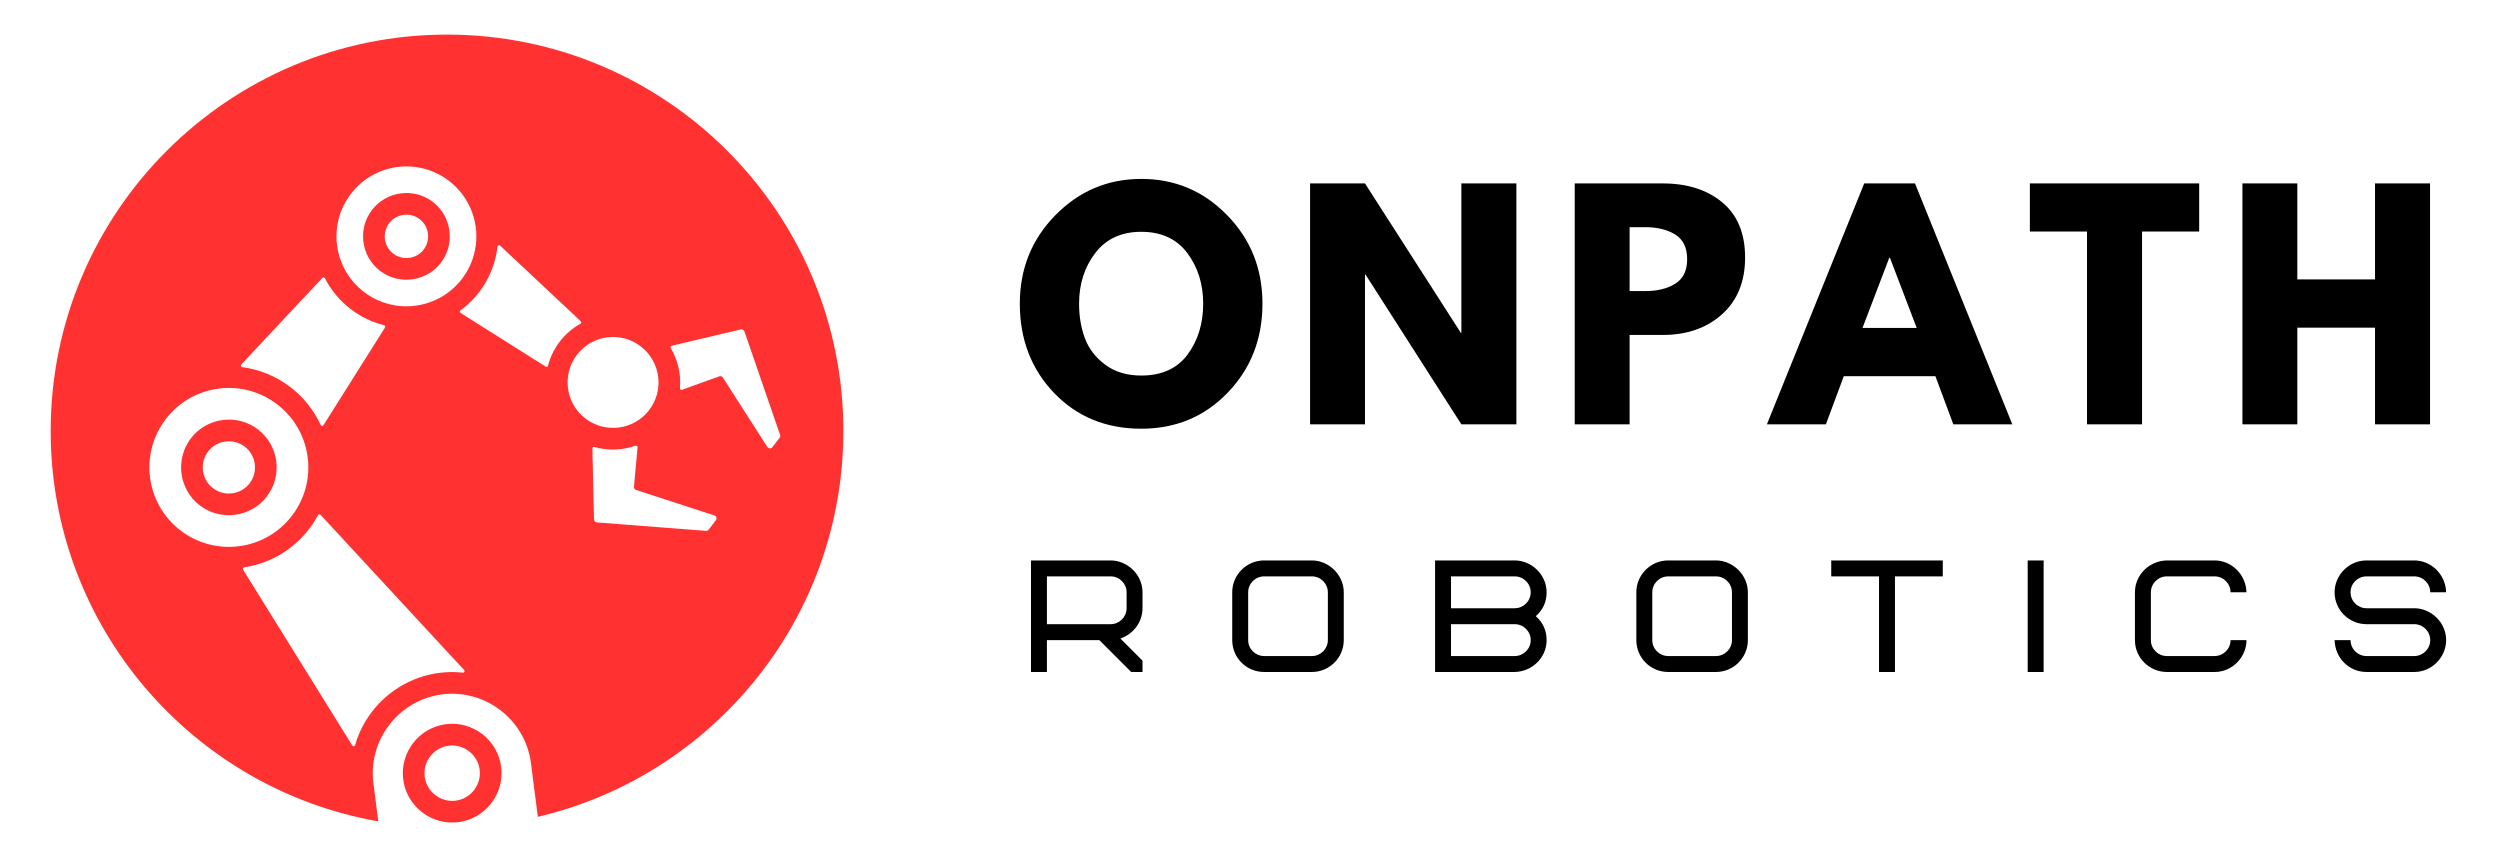
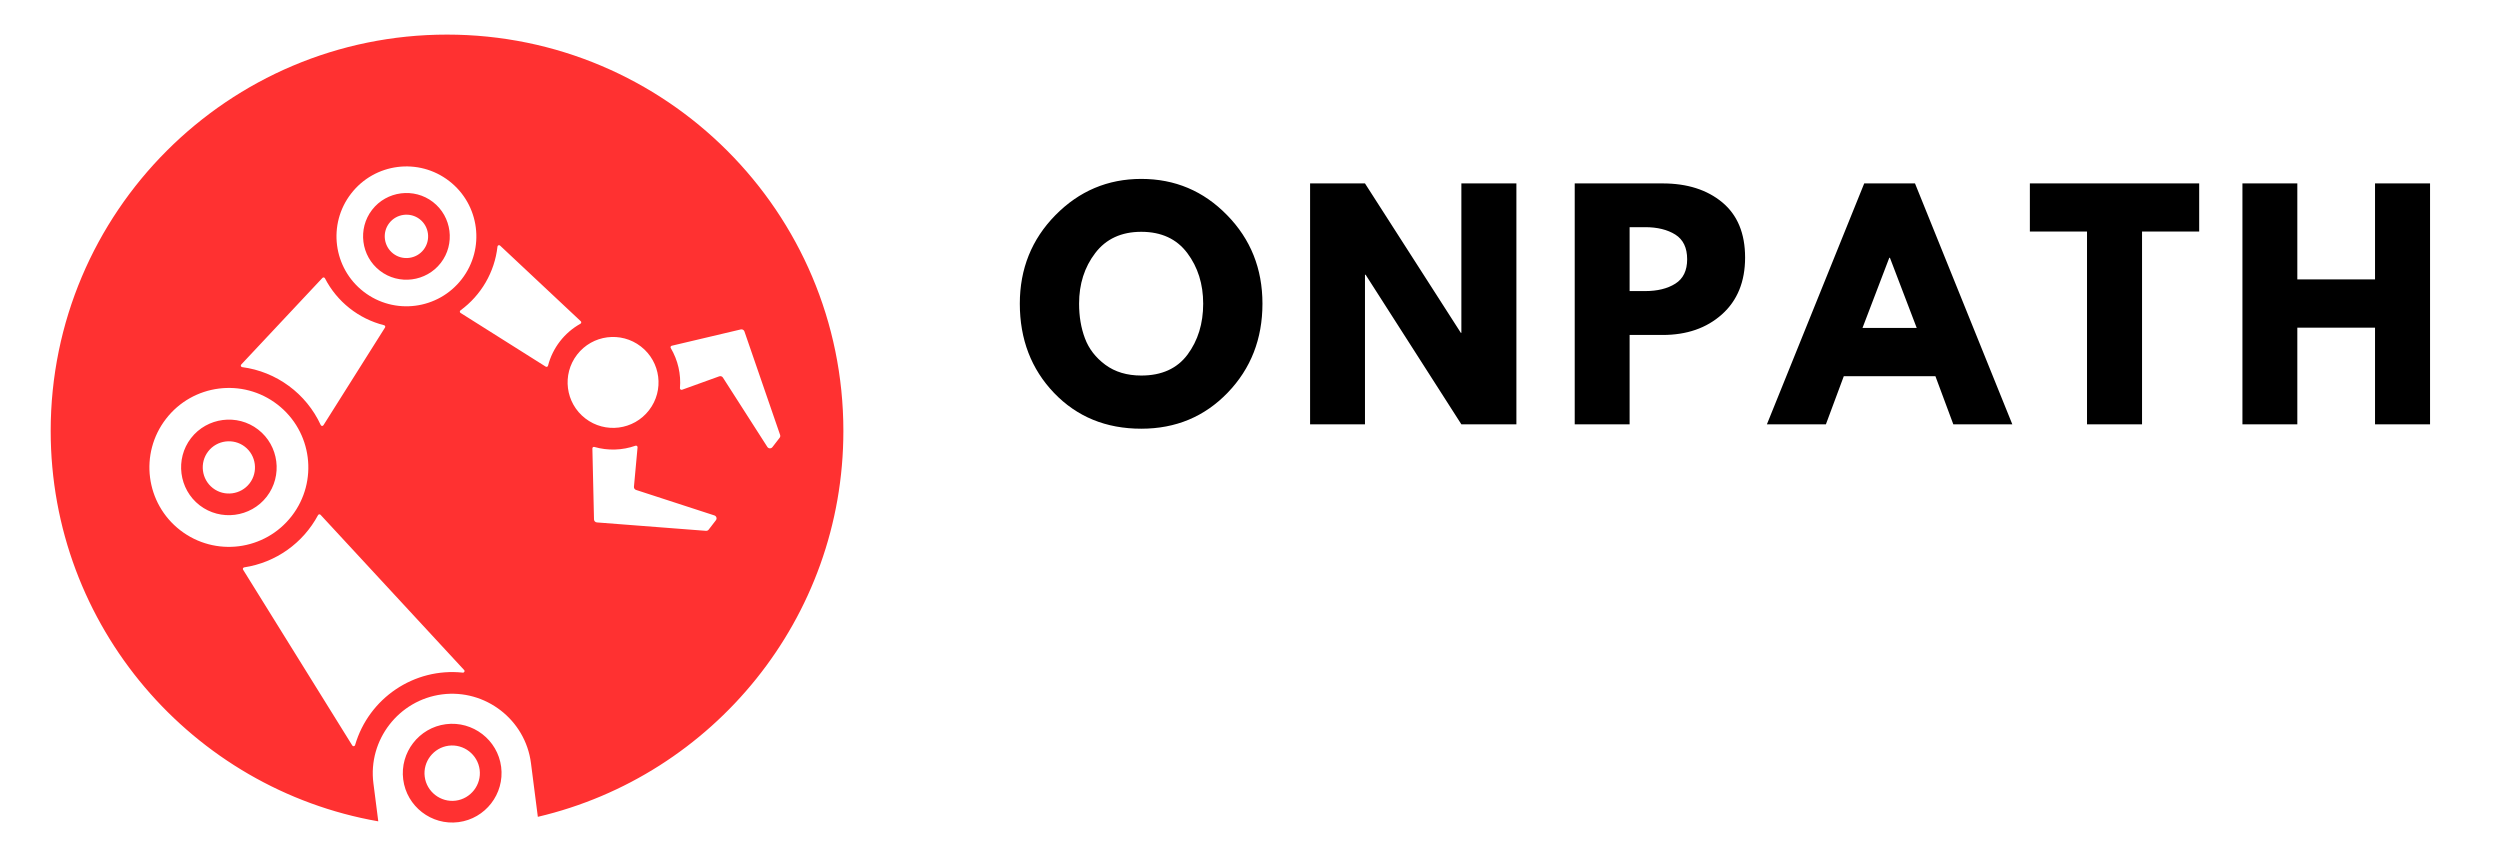
<svg xmlns="http://www.w3.org/2000/svg" version="1.1" width="350" height="120" viewBox="0 0 350 120" xml:space="preserve">
  <desc>Created with Fabric.js 5.3.0</desc>
  <defs>
</defs>
  <g transform="matrix(0.891 0 0 0.891 175 60)" id="xTJojTpXeStWZrRbGfAEw">
    <g style="">
      <g transform="matrix(1 0 0 1 -126.169 0)" id="wFYLaQTM0GjxSb2elrNap">
        <path style="stroke: rgb(217,101,58); stroke-width: 0; stroke-dasharray: none; stroke-linecap: butt; stroke-dashoffset: 0; stroke-linejoin: miter; stroke-miterlimit: 4; fill: rgb(255,49,49); fill-rule: nonzero; opacity: 1;" transform=" translate(-62.276, -61.903)" d="M 62.276 0 C 96.653 0 124.553 27.9 124.553 62.276 C 124.553 91.744 104.052 116.453 76.545 122.908 L 75.464 114.461 C 74.589 107.654 68.308 102.8 61.5 103.67 C 54.693 104.545 49.834 110.831 50.709 117.639 L 51.474 123.618 C 22.241 118.499 -0 92.969 -0 62.276 C -0 27.9 27.9 1.4210854715202004e-14 62.276 1.4210854715202004e-14 z M 99.204 55.805 L 105.047 53.696 C 105.266 53.618 105.5 53.696 105.625 53.889 L 112.605 64.784 C 112.787 65.071 113.193 65.086 113.402 64.821 L 114.537 63.352 C 114.641 63.217 114.667 63.055 114.61 62.894 L 109.006 46.639 C 108.922 46.404 108.678 46.269 108.433 46.326 L 97.584 48.889 C 97.422 48.925 97.344 49.107 97.428 49.248 C 98.563 51.159 99.063 53.368 98.875 55.555 C 98.865 55.732 99.037 55.863 99.204 55.805 z M 62.099 108.352 C 66.334 107.81 70.24 110.826 70.782 115.06 C 71.323 119.3 68.308 123.201 64.073 123.743 C 59.839 124.29 55.933 121.274 55.391 117.034 C 54.849 112.8 57.865 108.899 62.099 108.352 z M 58.771 116.602 C 59.073 118.972 61.271 120.67 63.641 120.368 C 66.011 120.06 67.709 117.868 67.402 115.498 C 67.099 113.123 64.902 111.43 62.532 111.732 C 60.162 112.04 58.464 114.232 58.771 116.602 z M 20.365 77.883 C 25.823 82.102 33.662 81.097 37.881 75.639 C 42.094 70.18 41.089 62.342 35.631 58.123 C 30.178 53.909 22.334 54.915 18.12 60.373 C 13.902 65.826 14.907 73.67 20.365 77.883 z M 22.047 63.409 C 24.573 60.139 29.329 59.529 32.594 62.055 C 35.865 64.581 36.474 69.331 33.948 72.602 C 31.422 75.868 26.672 76.477 23.402 73.956 C 20.136 71.43 19.527 66.675 22.047 63.409 z M 24.745 65.493 C 23.365 67.279 23.698 69.878 25.485 71.258 C 27.271 72.639 29.87 72.305 31.25 70.519 C 32.631 68.732 32.297 66.133 30.511 64.753 C 28.724 63.373 26.125 63.706 24.745 65.493 z M 49.178 40.399 C 53.98 44.107 60.881 43.222 64.594 38.42 C 68.303 33.618 67.417 26.717 62.615 23.008 C 57.813 19.295 50.912 20.18 47.204 24.982 C 43.49 29.784 44.375 36.685 49.178 40.399 z M 60.068 26.305 C 63.032 28.597 63.589 32.909 61.297 35.873 C 59.006 38.836 54.693 39.394 51.73 37.102 C 48.761 34.81 48.209 30.498 50.5 27.534 C 52.792 24.566 57.105 24.014 60.068 26.305 z M 53.198 29.618 C 52.047 31.097 52.329 33.258 53.813 34.404 C 55.292 35.55 57.454 35.274 58.599 33.79 C 59.745 32.305 59.469 30.149 57.985 29.003 C 56.5 27.857 54.344 28.133 53.198 29.618 z M 82.714 50.284 C 80.303 53.409 80.875 57.894 84 60.305 C 87.12 62.717 91.605 62.144 94.016 59.019 C 96.433 55.899 95.855 51.415 92.735 49.003 C 89.61 46.586 85.125 47.165 82.714 50.284 z M 92.214 64.852 C 92.23 64.675 92.058 64.54 91.891 64.597 C 89.823 65.326 87.558 65.404 85.422 64.79 C 85.266 64.743 85.11 64.862 85.115 65.029 L 85.37 76.175 C 85.375 76.425 85.568 76.628 85.818 76.649 L 102.964 77.972 C 103.131 77.982 103.282 77.92 103.386 77.784 L 104.521 76.31 C 104.73 76.045 104.61 75.659 104.287 75.55 L 91.98 71.545 C 91.761 71.472 91.625 71.269 91.646 71.04 L 92.214 64.852 z M 64.969 99.847 L 42.407 75.456 C 42.292 75.331 42.089 75.357 42.011 75.503 C 39.646 79.915 35.37 82.956 30.407 83.711 C 30.23 83.743 30.141 83.935 30.235 84.081 L 47.391 111.701 C 47.5 111.878 47.771 111.842 47.829 111.639 C 49.99 104.237 57.136 99.435 64.761 100.253 C 64.985 100.274 65.12 100.008 64.969 99.847 z M 42.86 61.373 L 52.532 46.029 C 52.62 45.889 52.547 45.706 52.386 45.665 C 48.381 44.659 44.98 41.961 43.094 38.29 C 43.016 38.139 42.818 38.107 42.698 38.232 L 29.938 51.842 C 29.803 51.987 29.891 52.222 30.084 52.248 C 35.48 52.956 40.157 56.404 42.433 61.347 C 42.511 61.524 42.756 61.54 42.86 61.373 z M 64.402 43.732 L 77.782 52.17 C 77.922 52.258 78.105 52.185 78.146 52.024 C 78.865 49.227 80.719 46.831 83.24 45.43 C 83.386 45.347 83.412 45.154 83.292 45.04 L 70.615 33.154 C 70.469 33.014 70.224 33.102 70.204 33.305 C 69.761 37.31 67.641 40.956 64.391 43.331 C 64.25 43.435 64.256 43.644 64.402 43.732 z" stroke-linecap="round" />
      </g>
      <g transform="matrix(1 0 0 1 74.625 -19.604)" id="HZpwmEbWrxgoycM_HpxoS">
        <path style="stroke: none; stroke-width: 1; stroke-dasharray: none; stroke-linecap: butt; stroke-dashoffset: 0; stroke-linejoin: miter; stroke-miterlimit: 4; fill: rgb(0,0,0); fill-rule: nonzero; opacity: 1;" transform=" translate(-110.793, -19.625)" d="M 0 19.604 C 0 14.135 1.859 9.5 5.583 5.708 C 9.318 1.906 13.818 0 19.083 0 C 24.375 0 28.865 1.896 32.562 5.688 C 36.271 9.469 38.125 14.104 38.125 19.604 C 38.125 25.146 36.302 29.807 32.667 33.583 C 29.026 37.365 24.5 39.25 19.083 39.25 C 13.542 39.25 8.969 37.375 5.375 33.625 C 1.792 29.875 0 25.203 0 19.604 z M 9.312 19.604 C 9.312 21.594 9.615 23.406 10.229 25.042 C 10.839 26.682 11.906 28.073 13.438 29.208 C 14.964 30.333 16.844 30.896 19.083 30.896 C 22.292 30.896 24.714 29.802 26.354 27.604 C 27.99 25.396 28.812 22.729 28.812 19.604 C 28.812 16.521 27.979 13.87 26.312 11.646 C 24.646 9.427 22.234 8.312 19.083 8.312 C 15.958 8.312 13.547 9.427 11.854 11.646 C 10.156 13.87 9.312 16.521 9.312 19.604 z M 54.234 15.062 L 54.234 38.562 L 45.609 38.562 L 45.609 0.708 L 54.234 0.708 L 69.297 24.187 L 69.38 24.187 L 69.38 0.708 L 78.026 0.708 L 78.026 38.562 L 69.38 38.562 L 54.338 15.062 z M 87.19 0.708 L 101.002 0.708 C 104.862 0.708 107.987 1.703 110.377 3.687 C 112.763 5.677 113.961 8.562 113.961 12.354 C 113.961 16.146 112.742 19.125 110.315 21.292 C 107.898 23.448 104.794 24.521 101.002 24.521 L 95.815 24.521 L 95.815 38.562 L 87.19 38.562 z M 95.815 17.625 L 98.252 17.625 C 100.179 17.625 101.763 17.24 103.002 16.458 C 104.237 15.682 104.857 14.406 104.857 12.625 C 104.857 10.823 104.237 9.531 103.002 8.75 C 101.763 7.974 100.179 7.583 98.252 7.583 L 95.815 7.583 z M 140.657 0.708 L 155.949 38.562 L 146.678 38.562 L 143.865 31 L 129.469 31 L 126.657 38.562 L 117.386 38.562 L 132.678 0.708 z M 140.928 23.417 L 136.719 12.396 L 136.615 12.396 L 132.407 23.417 z M 158.706 8.271 L 158.706 0.708 L 185.31 0.708 L 185.31 8.271 L 176.331 8.271 L 176.331 38.562 L 167.685 38.562 L 167.685 8.271 z M 200.731 23.375 L 200.731 38.562 L 192.106 38.562 L 192.106 0.708 L 200.731 0.708 L 200.731 15.792 L 212.94 15.792 L 212.94 0.708 L 221.585 0.708 L 221.585 38.562 L 212.94 38.562 L 212.94 23.375 z" stroke-linecap="round" />
      </g>
      <g transform="matrix(1 0 0 1 76.765 29.483)" id="UbZcMshFfPIa-25PAdPQy">
-         <path style="stroke: none; stroke-width: 1; stroke-dasharray: none; stroke-linecap: butt; stroke-dashoffset: 0; stroke-linejoin: miter; stroke-miterlimit: 4; fill: rgb(0,0,0); fill-rule: nonzero; opacity: 1;" transform=" translate(-111.18, -8.763)" d="M 15.026 5.005 C 15.026 3.63 13.896 2.505 12.521 2.505 L 2.505 2.505 L 2.505 10.016 L 12.521 10.016 C 13.896 10.016 15.026 8.891 15.026 7.51 z M 15.75 17.526 L 10.745 12.521 L 2.505 12.521 L 2.505 17.526 L 0 17.526 L 0 0 L 12.521 0 C 15.151 0 17.526 2.229 17.526 5.005 L 17.526 7.51 C 17.526 9.641 16.125 11.568 14.047 12.266 L 17.526 15.75 L 17.526 17.526 z M 46.649 5.005 C 46.649 3.63 45.519 2.505 44.144 2.505 L 36.633 2.505 C 35.253 2.505 34.128 3.63 34.128 5.005 L 34.128 12.521 C 34.128 13.896 35.253 15.021 36.633 15.021 L 44.144 15.021 C 45.519 15.021 46.649 13.896 46.649 12.521 z M 49.149 12.521 C 49.149 15.271 46.899 17.526 44.144 17.526 L 36.633 17.526 C 33.852 17.526 31.623 15.297 31.623 12.521 L 31.623 5.005 C 31.623 2.255 33.878 0 36.633 0 L 44.144 0 C 46.795 0 49.149 2.276 49.149 5.005 z M 63.496 17.526 L 63.496 0 L 76.017 0 C 78.647 0 81.022 2.229 81.022 5.005 C 81.022 6.51 80.449 7.76 79.324 8.76 C 80.449 9.766 81.022 11.016 81.022 12.521 C 81.022 15.224 78.819 17.453 76.017 17.526 z M 66.001 10.016 L 66.001 15.021 L 76.017 15.021 C 77.392 15.021 78.522 13.896 78.522 12.521 C 78.522 11.141 77.392 10.016 76.017 10.016 z M 66.001 7.51 L 76.017 7.51 C 77.392 7.51 78.522 6.385 78.522 5.005 C 78.522 3.63 77.392 2.505 76.017 2.505 L 66.001 2.505 z M 110.145 5.005 C 110.145 3.63 109.015 2.505 107.64 2.505 L 100.129 2.505 C 98.749 2.505 97.624 3.63 97.624 5.005 L 97.624 12.521 C 97.624 13.896 98.749 15.021 100.129 15.021 L 107.64 15.021 C 109.015 15.021 110.145 13.896 110.145 12.521 z M 112.645 12.521 C 112.645 15.271 110.395 17.526 107.64 17.526 L 100.129 17.526 C 97.348 17.526 95.119 15.297 95.119 12.521 L 95.119 5.005 C 95.119 2.255 97.374 0 100.129 0 L 107.64 0 C 110.291 0 112.645 2.276 112.645 5.005 z M 135.757 2.505 L 135.757 17.526 L 133.252 17.526 L 133.252 2.505 L 125.742 2.505 L 125.742 0 L 143.268 0 L 143.268 2.505 z M 156.611 0 L 159.116 0 L 159.116 17.526 L 156.611 17.526 z M 185.983 0 C 188.66 0 190.915 2.229 190.988 5.005 L 188.488 5.005 C 188.488 3.63 187.358 2.505 185.983 2.505 L 178.472 2.505 C 177.092 2.505 175.967 3.63 175.967 5.005 L 175.967 12.521 C 175.967 13.896 177.092 15.021 178.472 15.021 L 185.983 15.021 C 187.358 15.021 188.488 13.896 188.488 12.521 L 190.988 12.521 C 190.988 15.172 188.785 17.526 185.983 17.526 L 178.472 17.526 C 175.79 17.526 173.462 15.349 173.462 12.521 L 173.462 5.005 C 173.462 2.302 175.665 0.073 178.472 0 z M 217.355 17.526 L 209.845 17.526 C 207.115 17.526 204.912 15.349 204.834 12.521 L 207.339 12.521 C 207.339 13.896 208.464 15.021 209.845 15.021 L 217.355 15.021 C 218.73 15.021 219.86 13.896 219.86 12.521 C 219.86 11.141 218.73 10.016 217.355 10.016 L 209.845 10.016 C 207.162 10.016 204.834 7.839 204.834 5.005 C 204.834 2.354 207.037 1.7763568394002505e-15 209.845 1.7763568394002505e-15 L 217.355 1.7763568394002505e-15 C 220.032 1.7763568394002505e-15 222.287 2.229 222.36 5.005 L 219.86 5.005 C 219.86 3.63 218.73 2.505 217.355 2.505 L 209.845 2.505 C 208.464 2.505 207.339 3.63 207.339 5.005 C 207.339 6.385 208.464 7.51 209.845 7.51 L 217.355 7.51 C 219.985 7.51 222.36 9.74 222.36 12.521 C 222.36 15.172 220.157 17.526 217.355 17.526 z" stroke-linecap="round" />
-       </g>
+         </g>
    </g>
  </g>
</svg>